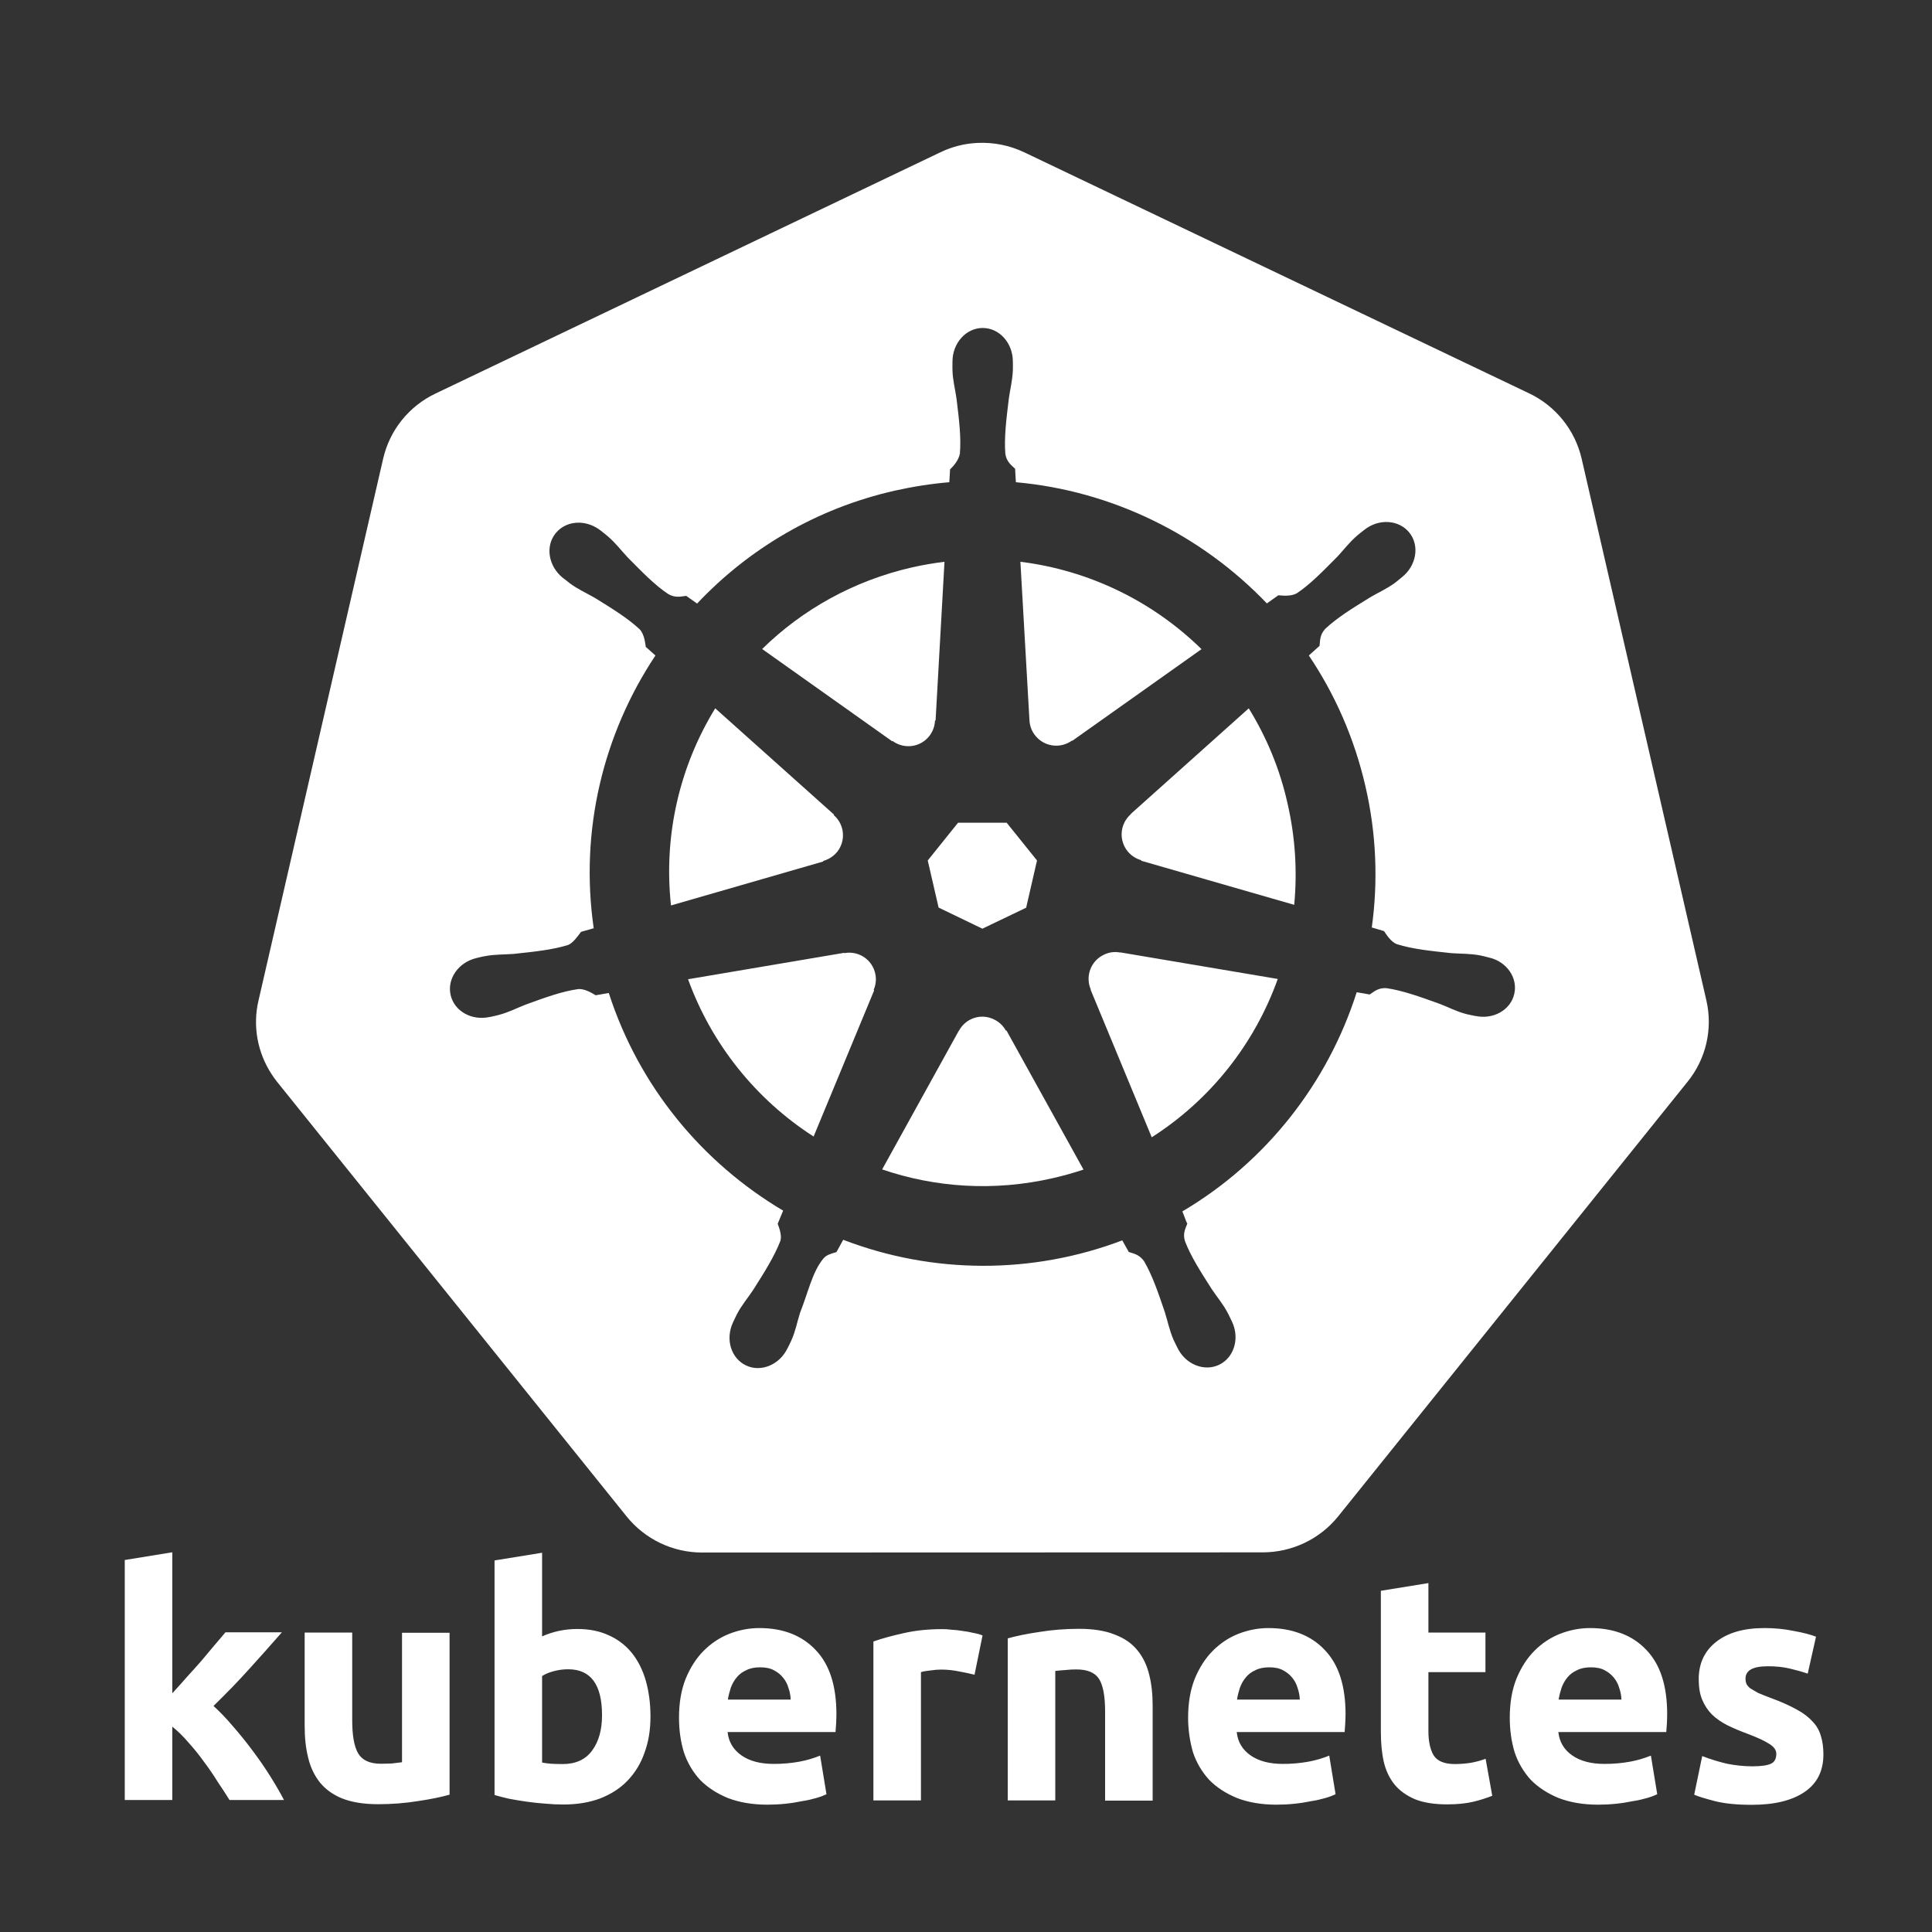
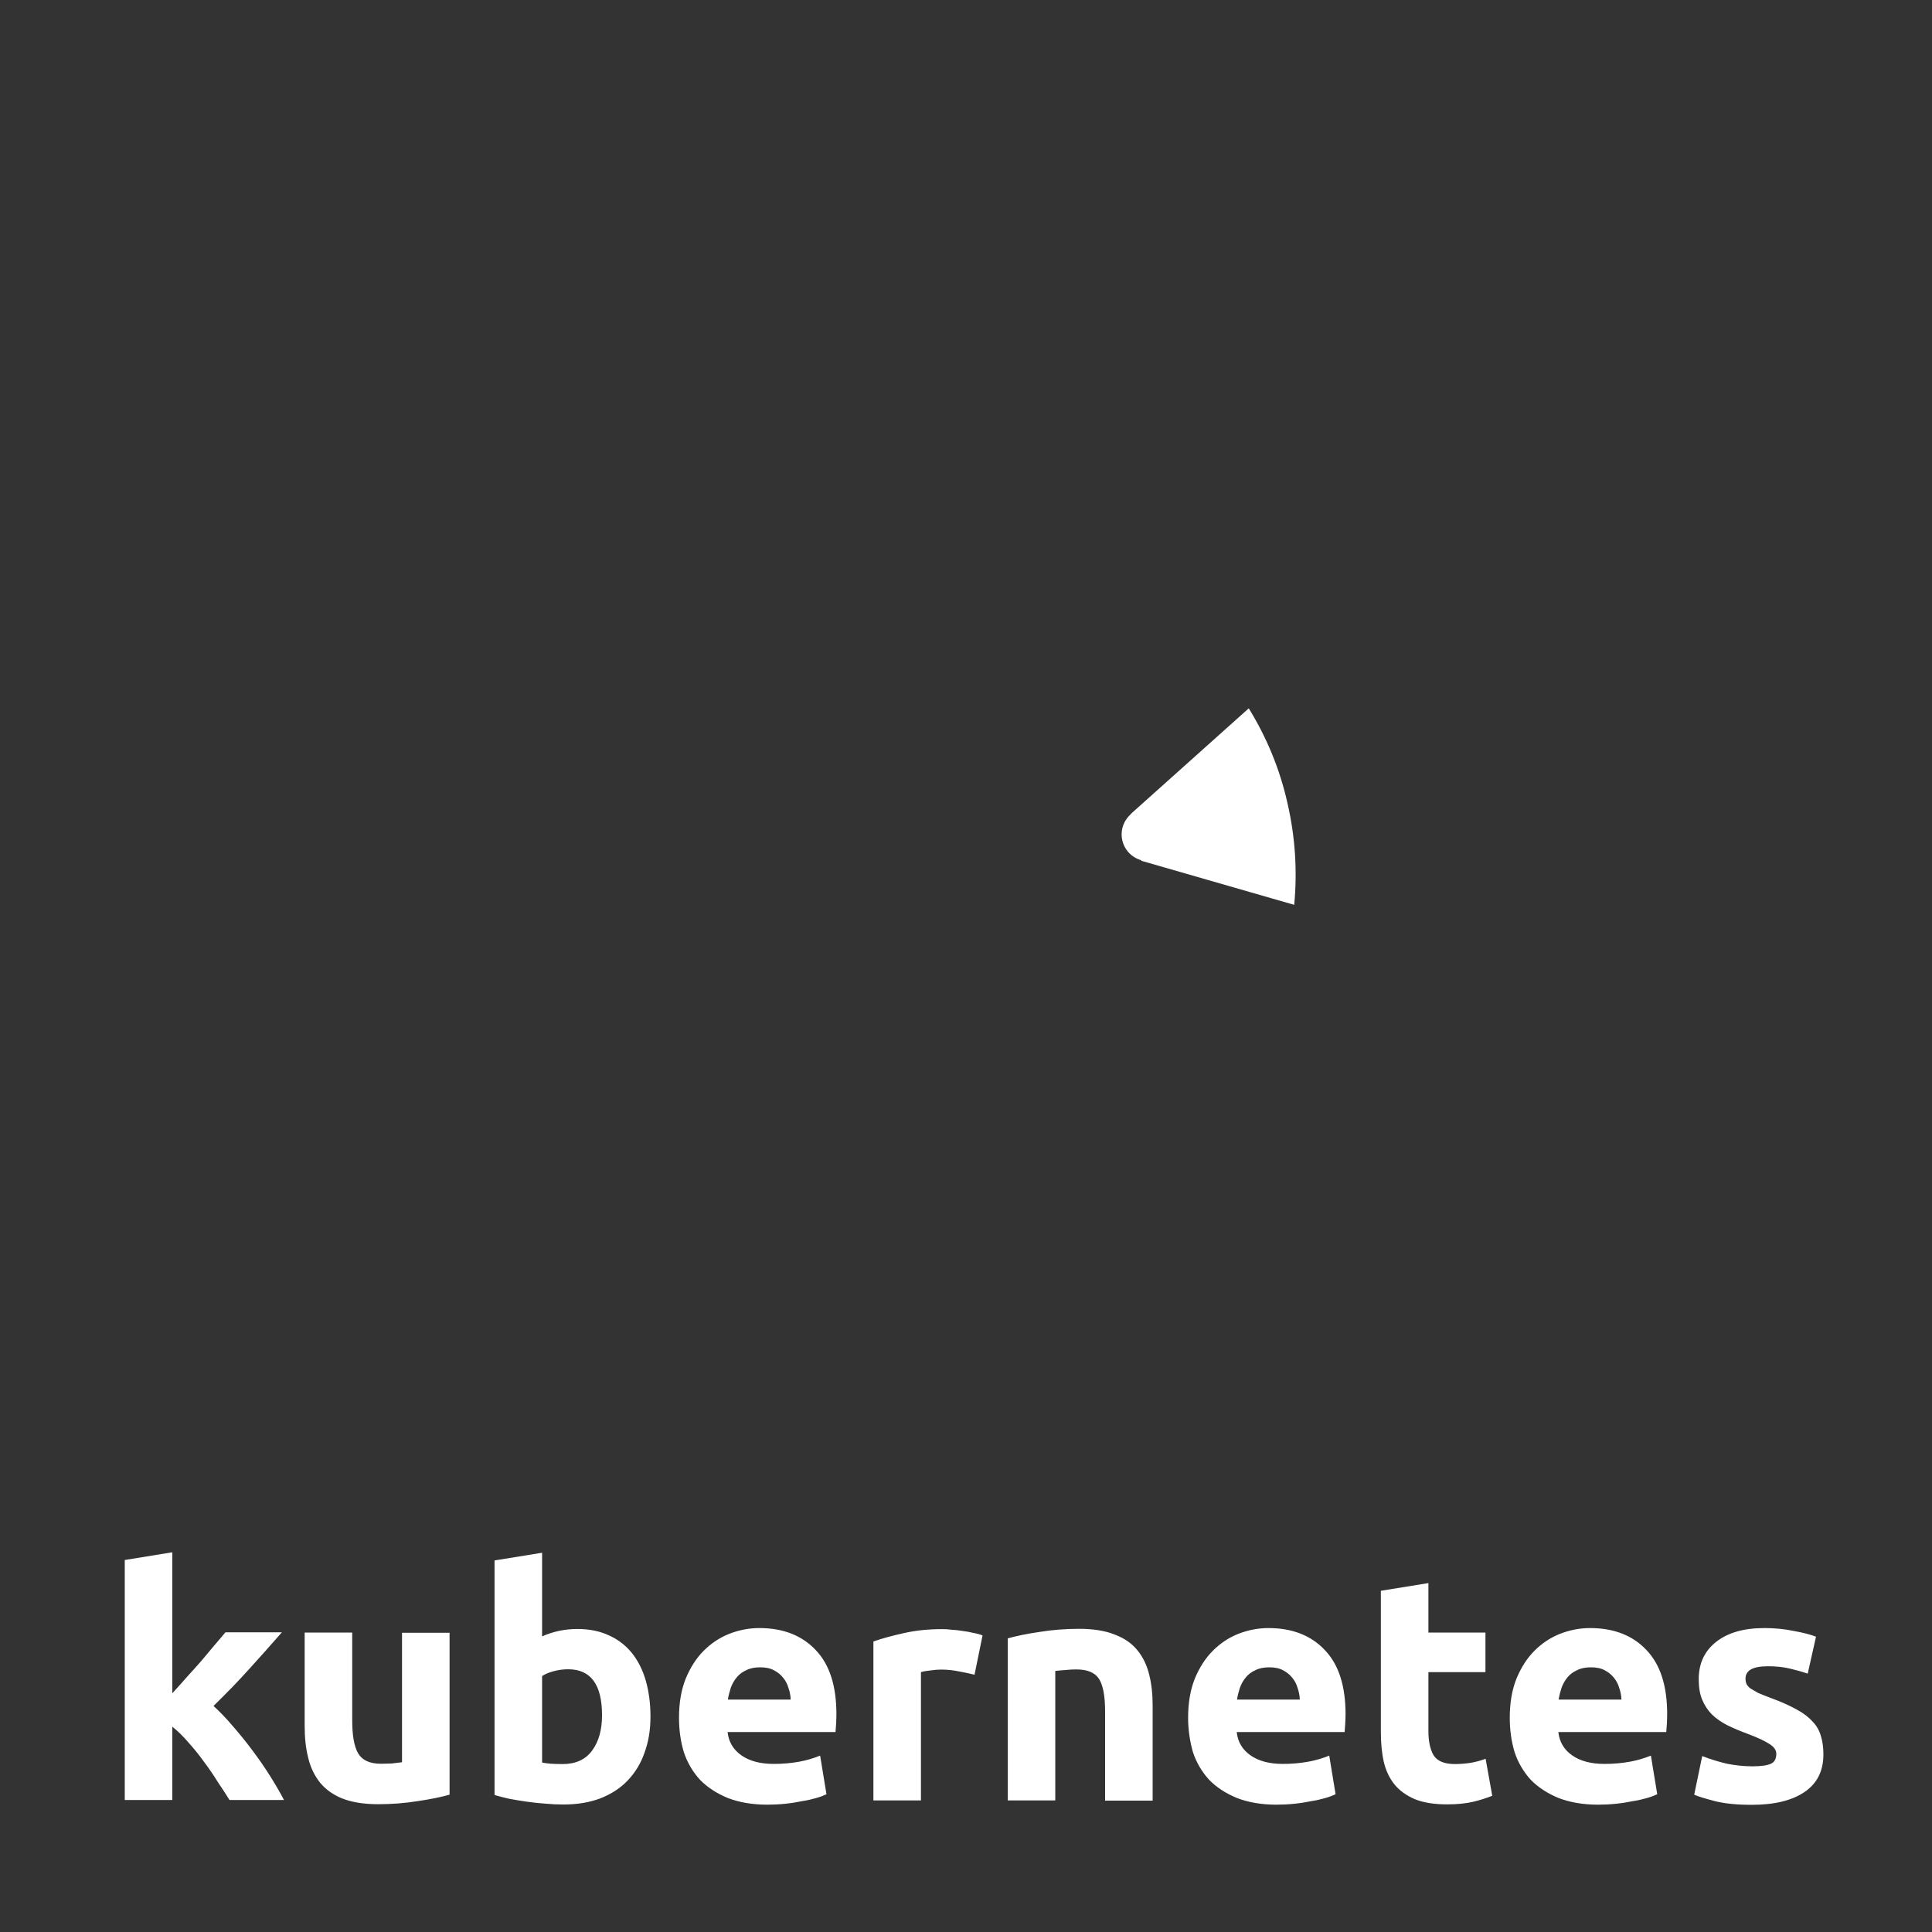
<svg xmlns="http://www.w3.org/2000/svg" width="82" height="82" viewBox="0 0 82 82" fill="none">
  <rect x="0" y="0" width="82" height="82" fill="#333333" stroke="none" />
-   <path d="M37.889 31.453C38.054 31.574 38.249 31.648 38.453 31.666C38.657 31.685 38.861 31.648 39.045 31.559C39.23 31.47 39.386 31.333 39.499 31.162C39.611 30.991 39.675 30.793 39.683 30.589L39.709 30.576L40.087 23.843C39.632 23.9 39.177 23.977 38.716 24.08C36.217 24.65 34.046 25.88 32.348 27.546L37.864 31.46L37.889 31.453V31.453ZM37.146 41.313C37.082 41.028 36.91 40.78 36.666 40.619C36.422 40.459 36.126 40.4 35.839 40.454L35.827 40.441L29.203 41.562C30.2 44.311 32.073 46.656 34.532 48.238L37.101 42.036L37.082 42.011C37.172 41.8 37.204 41.556 37.146 41.313V41.313ZM34.943 36.54C35.167 36.476 35.372 36.348 35.532 36.156C35.91 35.681 35.846 34.996 35.391 34.599L35.397 34.573L30.356 30.063C28.863 32.498 28.152 35.419 28.479 38.43L34.936 36.566L34.943 36.54V36.54ZM39.837 38.52L41.695 39.416L43.553 38.526L44.014 36.521L42.726 34.919H40.663L39.376 36.521L39.837 38.52ZM43.693 30.569C43.706 30.8 43.783 31.031 43.943 31.223C44.321 31.697 45.007 31.787 45.494 31.434L45.513 31.441L50.996 27.552C48.91 25.507 46.209 24.203 43.309 23.843L43.693 30.569ZM47.544 40.429C47.307 40.381 47.061 40.415 46.845 40.525C46.294 40.787 46.057 41.441 46.294 41.992L46.288 42.005L48.883 48.27C51.381 46.675 53.252 44.298 54.232 41.55L47.55 40.422L47.544 40.429V40.429ZM42.694 43.747C42.585 43.542 42.412 43.375 42.188 43.267C41.926 43.137 41.625 43.115 41.347 43.205C41.07 43.295 40.838 43.489 40.702 43.747H40.695L37.441 49.634C39.696 50.403 42.181 50.576 44.68 50.006C45.128 49.903 45.564 49.782 45.987 49.641L42.72 43.741H42.694V43.747Z" fill="white" />
-   <path d="M72.425 42.466L67.128 19.461C66.989 18.864 66.718 18.306 66.334 17.828C65.95 17.35 65.464 16.964 64.911 16.7L43.469 6.463C42.848 6.168 42.169 6.034 41.483 6.066C40.939 6.091 40.407 6.226 39.914 6.463L18.479 16.706C17.925 16.97 17.438 17.355 17.054 17.833C16.67 18.311 16.4 18.87 16.262 19.468L10.97 42.472C10.72 43.542 10.925 44.67 11.528 45.592C11.598 45.701 11.675 45.81 11.758 45.913L26.595 64.362C26.981 64.841 27.469 65.227 28.023 65.492C28.577 65.757 29.184 65.894 29.798 65.894L53.591 65.887C54.84 65.887 56.019 65.323 56.794 64.362L71.625 45.913C72.011 45.437 72.284 44.879 72.422 44.282C72.561 43.684 72.562 43.064 72.425 42.466V42.466ZM64.27 42.184C64.117 42.87 63.373 43.286 62.618 43.119H62.598C62.592 43.119 62.579 43.113 62.573 43.113C62.464 43.087 62.336 43.068 62.24 43.042C61.798 42.927 61.484 42.748 61.087 42.6C60.234 42.293 59.536 42.043 58.851 41.941C58.505 41.915 58.325 42.082 58.133 42.21C58.037 42.191 57.749 42.139 57.582 42.114C56.352 45.977 53.732 49.321 50.183 51.416C50.247 51.563 50.35 51.877 50.394 51.934C50.311 52.152 50.189 52.357 50.298 52.69C50.548 53.337 50.952 53.965 51.439 54.727C51.676 55.08 51.913 55.349 52.124 55.752C52.175 55.849 52.239 55.996 52.291 56.099C52.624 56.803 52.38 57.617 51.746 57.924C51.105 58.232 50.311 57.905 49.972 57.2C49.92 57.098 49.856 56.963 49.812 56.874C49.632 56.457 49.568 56.099 49.44 55.695C49.152 54.843 48.908 54.132 48.562 53.536C48.364 53.248 48.127 53.209 47.909 53.139C47.87 53.068 47.717 52.793 47.633 52.645C43.816 54.093 39.599 54.084 35.788 52.62L35.5 53.145C35.282 53.203 35.077 53.261 34.949 53.414C34.481 53.972 34.295 54.868 33.956 55.721C33.828 56.124 33.77 56.483 33.584 56.899C33.546 56.995 33.475 57.123 33.424 57.226C33.085 57.931 32.29 58.257 31.656 57.95C31.022 57.642 30.779 56.835 31.112 56.124C31.163 56.022 31.227 55.874 31.278 55.778C31.49 55.375 31.733 55.105 31.964 54.753C32.45 53.991 32.873 53.312 33.123 52.665C33.187 52.453 33.091 52.159 33.008 51.941L33.239 51.383C29.824 49.359 27.127 46.137 25.839 42.146L25.282 42.242C25.135 42.158 24.834 41.96 24.545 41.979C23.86 42.075 23.155 42.331 22.309 42.639C21.912 42.793 21.598 42.966 21.156 43.081C21.067 43.107 20.932 43.132 20.823 43.158C20.817 43.158 20.804 43.164 20.798 43.164H20.778C20.016 43.331 19.279 42.914 19.125 42.229C18.972 41.544 19.452 40.852 20.208 40.666C20.215 40.666 20.221 40.659 20.227 40.659H20.24C20.349 40.634 20.484 40.595 20.58 40.583C21.028 40.499 21.387 40.519 21.81 40.486C22.707 40.39 23.45 40.313 24.11 40.108C24.321 40.025 24.52 39.737 24.66 39.551L25.199 39.397C24.596 35.227 25.615 31.133 27.819 27.821L27.409 27.456C27.383 27.296 27.351 26.924 27.153 26.713C26.646 26.239 26.012 25.848 25.244 25.374C24.878 25.163 24.545 25.022 24.18 24.753C24.103 24.695 24.001 24.605 23.911 24.541C23.905 24.535 23.898 24.535 23.892 24.529C23.277 24.035 23.136 23.19 23.578 22.639C23.828 22.325 24.206 22.171 24.603 22.184C24.91 22.197 25.224 22.305 25.5 22.523C25.589 22.594 25.705 22.683 25.788 22.754C26.134 23.049 26.345 23.343 26.634 23.651C27.268 24.291 27.787 24.83 28.363 25.214C28.664 25.387 28.895 25.316 29.126 25.291C29.203 25.342 29.446 25.521 29.587 25.617C31.771 23.299 34.642 21.582 37.973 20.826C38.748 20.653 39.523 20.531 40.292 20.467L40.324 19.922C40.497 19.756 40.689 19.519 40.74 19.256C40.798 18.564 40.708 17.821 40.599 16.931C40.542 16.514 40.439 16.162 40.426 15.713C40.42 15.617 40.426 15.489 40.426 15.387V15.348C40.426 14.56 41.003 13.92 41.708 13.92C42.419 13.92 42.989 14.56 42.989 15.348C42.989 15.457 42.995 15.611 42.989 15.713C42.97 16.168 42.873 16.514 42.816 16.931C42.707 17.828 42.617 18.571 42.669 19.256C42.72 19.602 42.918 19.737 43.085 19.897C43.091 19.993 43.104 20.3 43.117 20.467C47.198 20.832 50.984 22.696 53.77 25.611L54.257 25.265C54.424 25.278 54.789 25.323 55.039 25.182C55.615 24.797 56.134 24.259 56.769 23.619C57.057 23.311 57.268 23.017 57.614 22.722C57.691 22.651 57.813 22.562 57.903 22.491C58.518 21.998 59.376 22.056 59.818 22.607C60.26 23.157 60.119 24.01 59.504 24.496C59.414 24.567 59.306 24.663 59.222 24.727C58.857 24.996 58.518 25.137 58.159 25.349C57.39 25.823 56.756 26.213 56.25 26.687C56.013 26.944 56.032 27.181 56.006 27.411L55.551 27.821C56.66 29.468 57.486 31.338 57.954 33.376C58.422 35.4 58.492 37.424 58.223 39.365L58.742 39.519C58.838 39.654 59.024 39.974 59.293 40.076C59.953 40.281 60.696 40.358 61.593 40.454C62.015 40.486 62.374 40.467 62.823 40.55C62.931 40.57 63.085 40.615 63.194 40.64C63.944 40.807 64.43 41.499 64.27 42.184V42.184Z" fill="white" />
  <path d="M53.001 30.064L47.992 34.548V34.561C47.838 34.696 47.724 34.87 47.661 35.064C47.598 35.259 47.588 35.467 47.634 35.666C47.679 35.865 47.777 36.049 47.918 36.197C48.059 36.345 48.237 36.453 48.434 36.508L48.44 36.534L54.93 38.404C55.064 37.001 54.981 35.554 54.648 34.106C54.321 32.632 53.751 31.281 53.001 30.064Z" fill="white" />
  <path d="M7.319 71.861C7.518 71.644 7.723 71.419 7.928 71.182C8.146 70.945 8.351 70.715 8.549 70.49C8.748 70.253 8.934 70.035 9.107 69.824C9.286 69.619 9.44 69.433 9.568 69.28H11.964C11.483 69.831 11.016 70.356 10.555 70.862C10.106 71.362 9.606 71.874 9.062 72.406C9.331 72.649 9.613 72.944 9.901 73.284C10.189 73.617 10.471 73.963 10.74 74.328C11.009 74.686 11.259 75.052 11.483 75.41C11.708 75.769 11.9 76.102 12.053 76.397H9.741C9.594 76.16 9.427 75.904 9.241 75.628C9.062 75.34 8.87 75.058 8.658 74.776C8.453 74.488 8.229 74.212 7.992 73.95C7.768 73.687 7.544 73.469 7.313 73.284V76.397H5.295V66.211L7.313 65.884V71.861M19.075 76.173C18.729 76.269 18.287 76.365 17.749 76.442C17.204 76.531 16.64 76.576 16.045 76.576C15.442 76.576 14.936 76.493 14.526 76.333C14.129 76.173 13.815 75.942 13.578 75.654C13.341 75.353 13.175 75.007 13.079 74.597C12.976 74.193 12.931 73.745 12.931 73.258V69.292H14.949V73.014C14.949 73.662 15.032 74.135 15.205 74.424C15.378 74.712 15.699 74.859 16.166 74.859C16.314 74.859 16.467 74.853 16.628 74.847C16.788 74.827 16.935 74.808 17.063 74.795V69.299H19.081V76.173M25.552 72.797C25.552 71.496 25.071 70.849 24.116 70.849C23.912 70.849 23.7 70.875 23.495 70.932C23.297 70.984 23.136 71.054 23.008 71.137V74.808C23.111 74.827 23.232 74.847 23.386 74.859C23.54 74.866 23.706 74.872 23.886 74.872C24.437 74.872 24.853 74.68 25.129 74.302C25.41 73.924 25.552 73.424 25.552 72.797M27.608 72.854C27.608 73.424 27.525 73.937 27.352 74.398C27.201 74.839 26.956 75.241 26.634 75.577C26.32 75.904 25.93 76.153 25.468 76.333C25.007 76.506 24.482 76.589 23.899 76.589C23.655 76.589 23.399 76.576 23.13 76.551C22.867 76.531 22.605 76.506 22.342 76.467C22.092 76.429 21.842 76.391 21.612 76.346C21.375 76.294 21.17 76.237 20.99 76.186V66.23L23.008 65.903V69.453C23.235 69.353 23.471 69.275 23.713 69.222C23.956 69.171 24.219 69.139 24.501 69.139C25.007 69.139 25.455 69.228 25.84 69.408C26.23 69.581 26.551 69.831 26.814 70.151C27.076 70.478 27.275 70.868 27.409 71.33C27.537 71.784 27.608 72.29 27.608 72.854M28.819 72.906C28.819 72.271 28.915 71.72 29.101 71.253C29.299 70.772 29.555 70.375 29.869 70.061C30.183 69.747 30.548 69.504 30.952 69.344C31.368 69.183 31.791 69.1 32.227 69.1C33.239 69.1 34.04 69.414 34.623 70.035C35.212 70.65 35.5 71.554 35.5 72.758C35.5 72.874 35.494 73.008 35.488 73.149C35.481 73.284 35.468 73.405 35.462 73.514H30.881C30.926 73.93 31.119 74.257 31.465 74.501C31.81 74.744 32.265 74.866 32.848 74.866C33.22 74.866 33.578 74.834 33.931 74.77C34.231 74.715 34.526 74.629 34.809 74.513L35.078 76.153C34.969 76.205 34.828 76.262 34.642 76.314C34.463 76.365 34.258 76.416 34.033 76.448C33.816 76.493 33.585 76.531 33.329 76.557C33.079 76.583 32.823 76.596 32.573 76.596C31.932 76.596 31.375 76.499 30.894 76.314C30.427 76.121 30.029 75.865 29.715 75.545C29.404 75.206 29.168 74.804 29.024 74.366C28.889 73.918 28.819 73.431 28.819 72.906M33.559 72.137C33.553 71.966 33.521 71.798 33.463 71.637C33.418 71.477 33.342 71.33 33.233 71.201C33.13 71.073 33.002 70.971 32.842 70.888C32.688 70.804 32.496 70.766 32.259 70.766C32.035 70.766 31.836 70.804 31.676 70.888C31.516 70.958 31.375 71.061 31.272 71.189C31.163 71.317 31.08 71.464 31.016 71.637C30.965 71.797 30.92 71.964 30.894 72.137H33.559M41.362 71.08C41.183 71.035 40.971 70.99 40.728 70.945C40.469 70.89 40.205 70.862 39.94 70.862C39.812 70.862 39.658 70.875 39.479 70.9C39.306 70.92 39.178 70.939 39.088 70.971V76.416H37.07V69.67C37.429 69.542 37.858 69.427 38.345 69.318C38.844 69.203 39.389 69.145 39.998 69.145C40.106 69.145 40.235 69.151 40.388 69.171C40.542 69.177 40.696 69.196 40.85 69.222C41.003 69.241 41.157 69.267 41.311 69.305C41.465 69.331 41.593 69.369 41.702 69.414L41.362 71.08M42.778 69.536C43.124 69.44 43.566 69.344 44.104 69.267C44.648 69.177 45.212 69.132 45.808 69.132C46.41 69.132 46.916 69.216 47.313 69.376C47.717 69.529 48.037 69.747 48.275 70.042C48.511 70.33 48.678 70.676 48.774 71.073C48.877 71.471 48.922 71.913 48.922 72.399V76.423H46.904V72.643C46.904 71.996 46.82 71.535 46.647 71.259C46.474 70.99 46.154 70.856 45.686 70.856C45.539 70.856 45.385 70.862 45.225 70.881C45.065 70.888 44.918 70.907 44.789 70.92V76.416H42.772V69.536M50.427 72.906C50.427 72.271 50.523 71.72 50.709 71.253C50.907 70.772 51.164 70.375 51.478 70.061C51.791 69.747 52.157 69.504 52.56 69.344C52.977 69.183 53.4 69.1 53.835 69.1C54.847 69.1 55.648 69.414 56.231 70.035C56.82 70.65 57.109 71.554 57.109 72.758C57.109 72.874 57.102 73.008 57.096 73.149C57.089 73.284 57.077 73.405 57.07 73.514H52.49C52.535 73.93 52.727 74.257 53.073 74.501C53.419 74.744 53.873 74.866 54.456 74.866C54.828 74.866 55.187 74.834 55.539 74.77C55.84 74.715 56.134 74.629 56.417 74.513L56.686 76.153C56.577 76.205 56.436 76.262 56.25 76.314C56.071 76.365 55.866 76.416 55.642 76.448C55.424 76.493 55.193 76.531 54.937 76.557C54.687 76.583 54.431 76.596 54.181 76.596C53.54 76.596 52.983 76.499 52.503 76.314C52.035 76.121 51.638 75.865 51.324 75.545C51.012 75.206 50.776 74.804 50.632 74.366C50.504 73.918 50.427 73.431 50.427 72.906M55.168 72.137C55.162 71.966 55.129 71.798 55.072 71.637C55.027 71.477 54.95 71.33 54.841 71.201C54.738 71.073 54.61 70.971 54.45 70.888C54.296 70.804 54.104 70.766 53.867 70.766C53.643 70.766 53.444 70.804 53.284 70.888C53.124 70.958 52.983 71.061 52.88 71.189C52.772 71.317 52.688 71.464 52.624 71.637C52.573 71.797 52.528 71.964 52.503 72.137H55.168ZM58.608 67.518L60.626 67.191V69.292H63.047V70.971H60.626V73.476C60.626 73.898 60.696 74.238 60.843 74.494C60.997 74.744 61.298 74.872 61.753 74.872C61.971 74.872 62.189 74.853 62.419 74.821C62.657 74.776 62.868 74.719 63.054 74.648L63.336 76.218C63.092 76.314 62.823 76.403 62.522 76.474C62.221 76.544 61.856 76.583 61.426 76.583C60.876 76.583 60.421 76.512 60.056 76.365C59.697 76.211 59.408 76.006 59.191 75.743C58.973 75.474 58.819 75.148 58.73 74.77C58.646 74.392 58.608 73.969 58.608 73.508V67.518M64.079 72.906C64.079 72.271 64.175 71.72 64.361 71.253C64.559 70.772 64.815 70.375 65.129 70.061C65.443 69.747 65.808 69.504 66.212 69.344C66.628 69.183 67.051 69.1 67.487 69.1C68.499 69.1 69.3 69.414 69.883 70.035C70.472 70.65 70.76 71.554 70.76 72.758C70.76 72.874 70.754 73.008 70.748 73.149C70.741 73.284 70.728 73.405 70.722 73.514H66.141C66.186 73.93 66.379 74.257 66.724 74.501C67.07 74.744 67.525 74.866 68.108 74.866C68.48 74.866 68.838 74.834 69.191 74.77C69.491 74.715 69.786 74.629 70.069 74.513L70.338 76.153C70.229 76.205 70.088 76.262 69.902 76.314C69.723 76.365 69.518 76.416 69.293 76.448C69.076 76.493 68.845 76.531 68.589 76.557C68.339 76.583 68.083 76.596 67.833 76.596C67.192 76.596 66.635 76.499 66.154 76.314C65.687 76.121 65.289 75.865 64.975 75.545C64.664 75.206 64.428 74.804 64.284 74.366C64.149 73.918 64.079 73.431 64.079 72.906M68.819 72.137C68.813 71.966 68.781 71.798 68.723 71.637C68.678 71.477 68.602 71.33 68.493 71.201C68.39 71.073 68.262 70.971 68.102 70.888C67.948 70.804 67.756 70.766 67.519 70.766C67.295 70.766 67.096 70.804 66.936 70.888C66.776 70.958 66.635 71.061 66.532 71.189C66.423 71.317 66.34 71.464 66.276 71.637C66.225 71.797 66.18 71.964 66.154 72.137H68.819ZM74.374 74.968C74.745 74.968 75.008 74.93 75.162 74.859C75.315 74.789 75.392 74.648 75.392 74.437C75.392 74.276 75.29 74.135 75.091 74.014C74.892 73.886 74.591 73.745 74.181 73.591C73.867 73.476 73.579 73.354 73.317 73.226C73.067 73.098 72.849 72.95 72.669 72.777C72.49 72.598 72.349 72.387 72.247 72.143C72.144 71.9 72.099 71.605 72.099 71.266C72.099 70.599 72.349 70.068 72.842 69.683C73.342 69.292 74.021 69.1 74.886 69.1C75.322 69.1 75.732 69.139 76.129 69.222C76.526 69.292 76.84 69.376 77.077 69.465L76.725 71.035C76.488 70.952 76.231 70.881 75.956 70.817C75.687 70.753 75.379 70.721 75.033 70.721C74.399 70.721 74.085 70.894 74.085 71.246C74.085 71.33 74.098 71.4 74.124 71.464C74.149 71.528 74.207 71.592 74.284 71.656C74.367 71.708 74.476 71.772 74.611 71.849C74.758 71.913 74.937 71.983 75.155 72.066C75.597 72.227 75.962 72.393 76.251 72.553C76.539 72.707 76.763 72.88 76.93 73.066C77.103 73.245 77.218 73.45 77.282 73.674C77.352 73.898 77.391 74.161 77.391 74.462C77.391 75.167 77.122 75.699 76.59 76.057C76.065 76.416 75.322 76.602 74.354 76.602C73.72 76.602 73.195 76.551 72.772 76.442C72.356 76.333 72.067 76.243 71.907 76.173L72.247 74.533C72.593 74.667 72.945 74.776 73.304 74.859C73.662 74.93 74.021 74.968 74.374 74.968" fill="white" />
</svg>